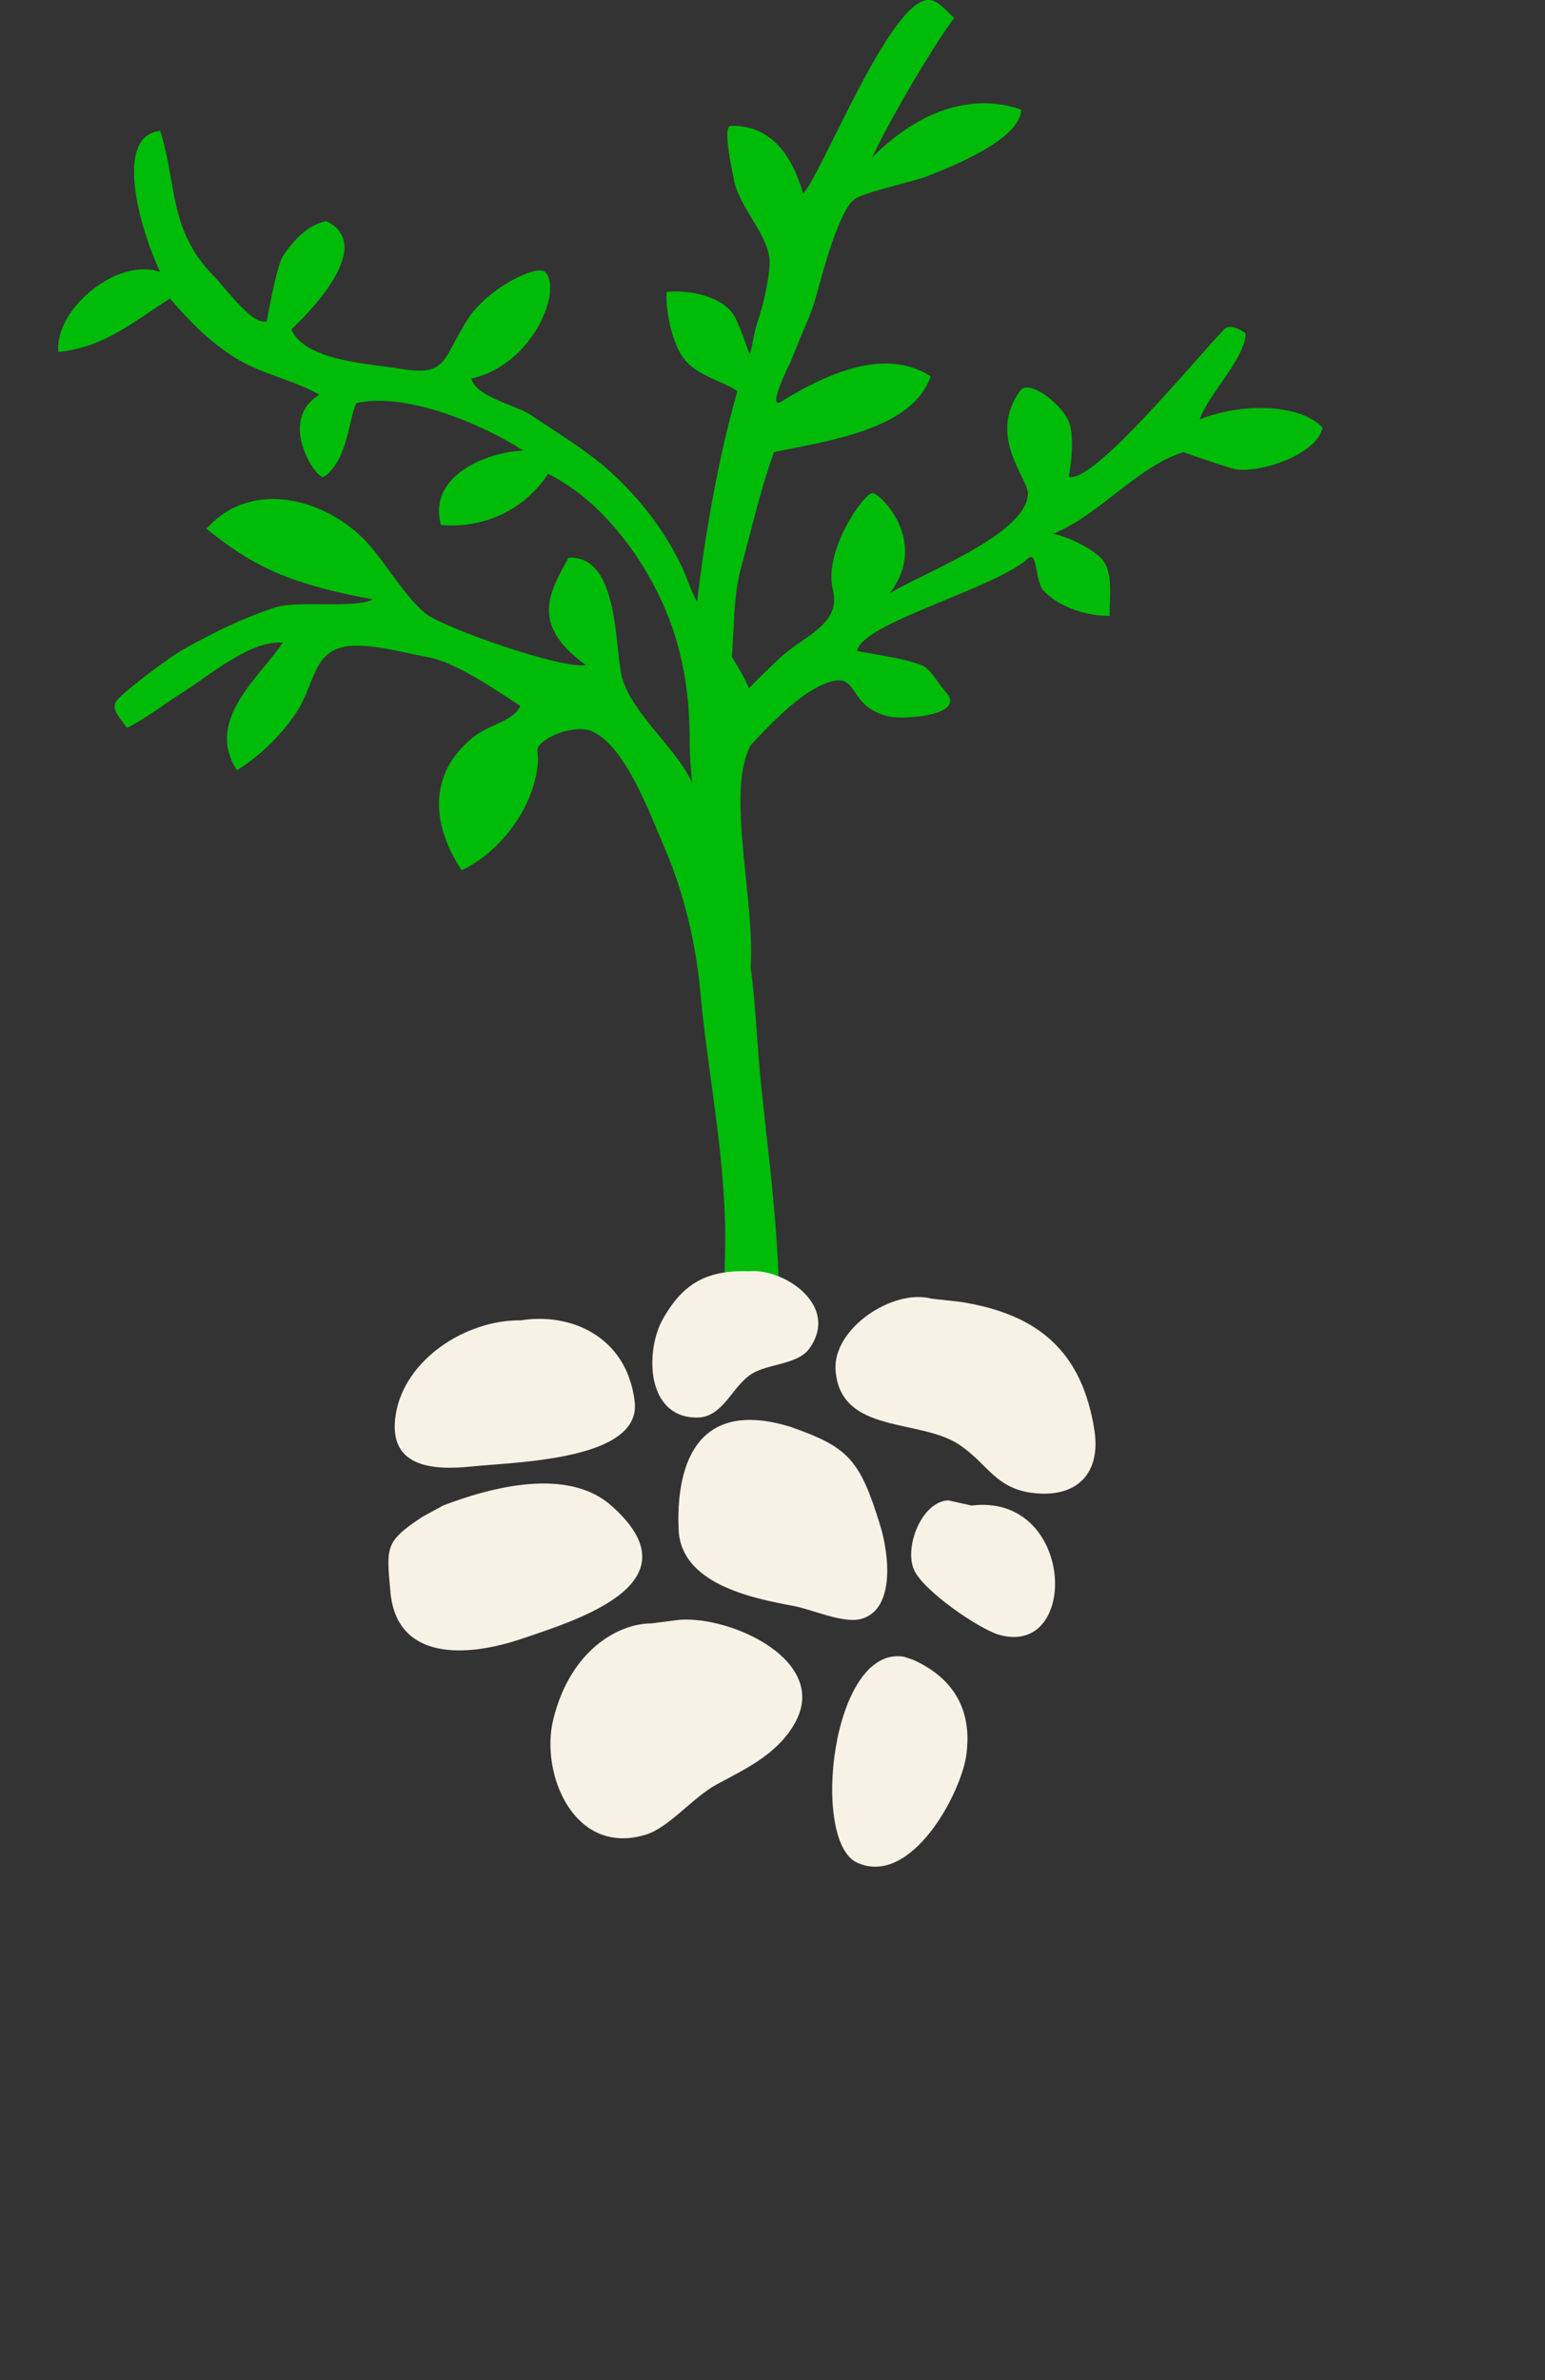
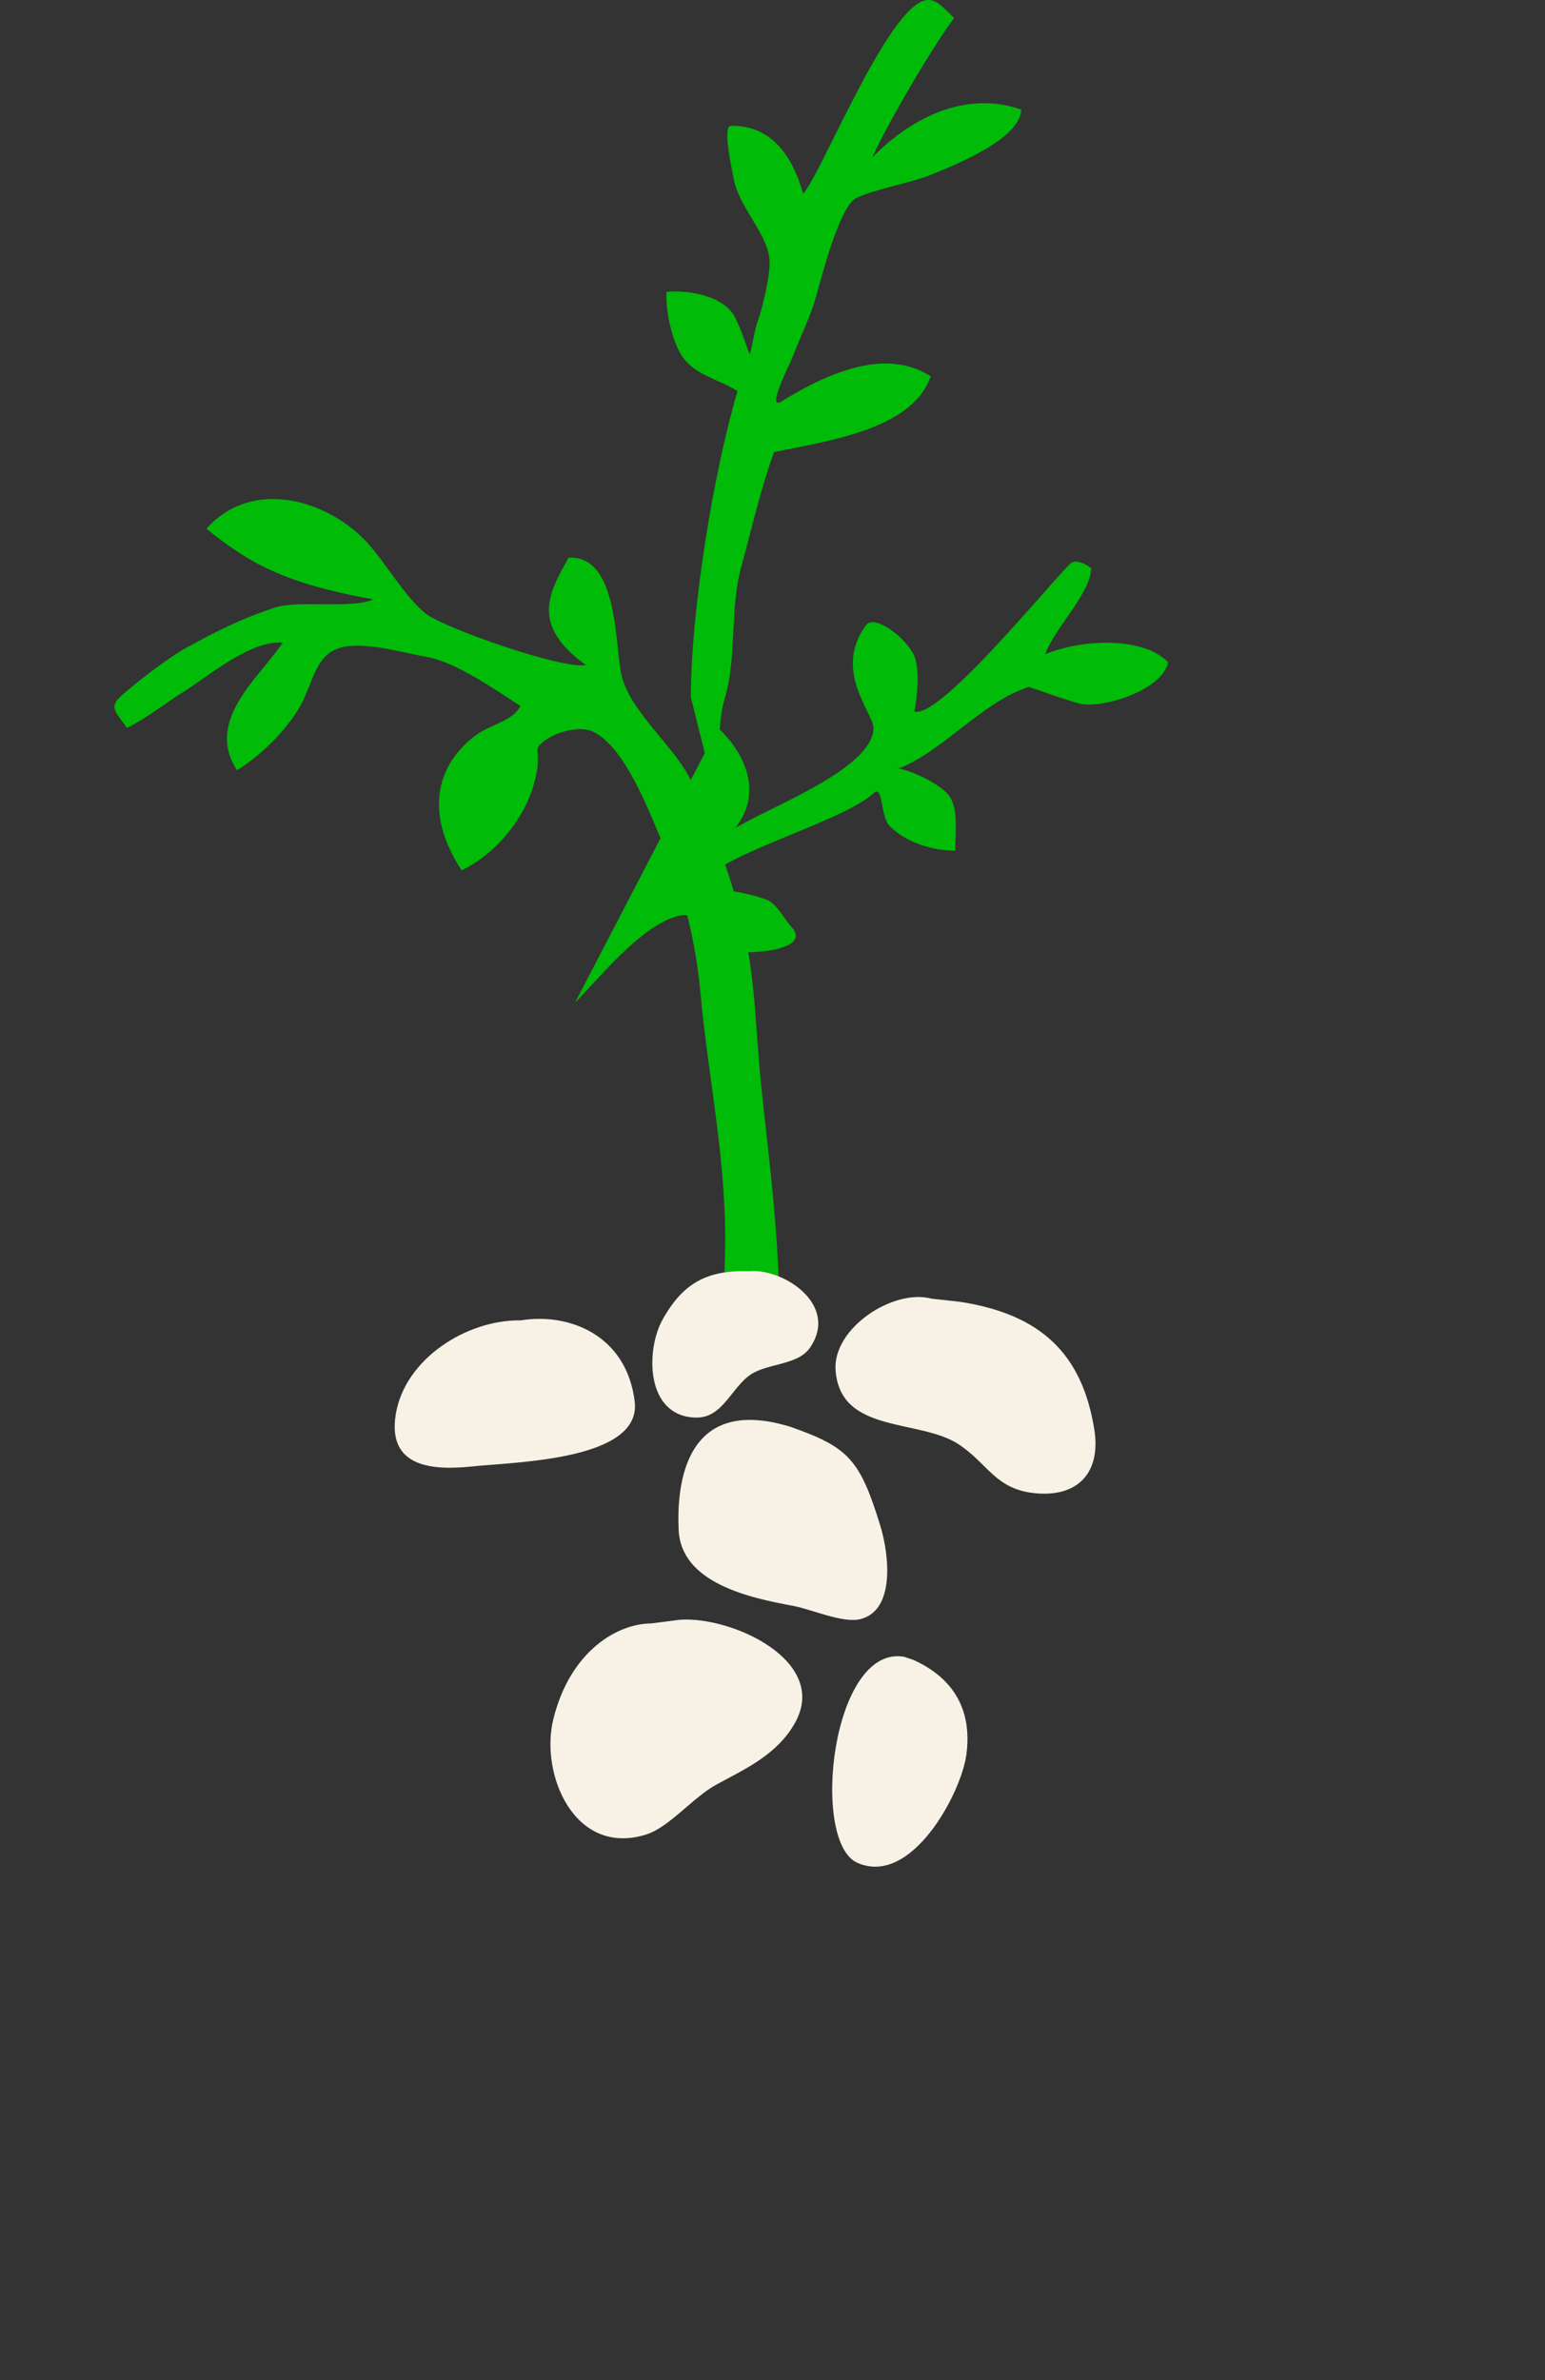
<svg xmlns="http://www.w3.org/2000/svg" id="Layer_1" viewBox="0 0 188.73 290.6">
  <rect x="0" y="0" width="188.73" height="290.6" fill="#333333" stroke="none" />
  <defs>
    <style>
      .cls-1 {
        fill: #00bb08;
      }

      .cls-2 {
        fill: #f8f2e6;
      }
    </style>
  </defs>
  <g>
    <path class="cls-1" d="M72.42,89.33c4.03,1.87,7.02,10.16,8.76,14.18,2.38,5.52,3.84,11.73,4.38,17.69.99,10.78,3.3,21,3,32-.06,2.06-.11,4.05-.16,6.02,2.45.24,4.71.96,6.75,2.04.19-9.77-1.31-20.23-2.19-28.96-.73-7.22-.64-13.07-2.39-20.11-1.27-5.11-3.86-12.27-6.19-16.96-2.12-4.27-7.21-8.14-8.41-12.6-.92-3.43-.27-14.88-6.52-14.54-2.2,4.02-4.88,8.1,2.12,13.1-2.75.59-17.42-4.53-19.61-6.31-2.58-2.09-4.91-6.31-7.27-8.81-4.83-5.09-13.91-7.76-19.48-1.51,5.27,4.19,9.37,6.62,20.37,8.62-2.48,1.18-9.15.06-12,1-4.19,1.38-7.15,2.89-11,5-1.67.91-6.28,4.34-8,6-1.24,1.2-.32,1.94.93,3.69,2.46-1.23,4.59-2.95,6.91-4.41,3.07-1.92,8.18-6.33,12.12-6-2.74,4.15-9.59,9.46-5.59,15.58,2.81-1.76,5.36-4.24,7.21-6.99,2.15-3.19,2.05-7.07,5.49-7.99,2.92-.78,7.56.64,10.47,1.14,3.57.62,8.32,3.98,11.45,5.99-1,2-3.8,2.15-6,4-5.17,4.35-4.94,10.41-1.17,16.06,4.64-2.23,8.57-7.31,9.25-12.59.3-2.33-.69-2.19,1.22-3.46,1.33-.89,4-1.6,5.56-.88Z" />
-     <path class="cls-1" d="M84.77,101.67c.2-3.7-.54-7.54-.53-11.28.01-4.49-.5-8.73-1.86-13.01-2.35-7.38-8.14-15.97-15.43-19.52-2.91,4.41-7.85,6.69-13.08,6.24-1.68-6.06,5.66-8.93,10.05-9.09-4.8-3.13-14.3-7.18-20.35-5.8-.95.22.57-.77,0,0-.86,1.16-1,7-4,9-.83.55-5.83-6.83-.56-10.02-3.28-1.88-7.08-2.48-10.41-4.59-3.14-1.98-5.41-4.38-7.85-7.15-4.43,2.83-8.15,6.02-13.63,6.51-.47-5.22,7.23-11.62,12.46-9.75-2-4-6.09-16.6-.01-17.23,2.08,6.57,1,12.04,6.52,17.7,1.5,1.53,4.82,6.17,6.5,5.53,0,0,1.16-6.73,2-8,2-3,4-4,5.29-4.21,5.9,2.89-1.68,10.77-4.29,13.21,1.6,3.88,9.83,4.22,13.42,4.82,5.76.98,5.03-1.31,8.19-6.16,2.39-3.66,8.39-6.66,9.39-5.66,2.15,2.15-1.43,11.31-9,13,.52,2.26,5.41,3.22,7.27,4.47,2.65,1.78,5.4,3.47,7.93,5.43,4.72,3.66,9.26,9.45,11.32,15.06,2.59,7.06,10.84,13.32,7.48,20.04-3,6,1,20,0,28-1.69-2.79-5.72-12.27-6.53-15.41" />
    <path class="cls-1" d="M84.39,85.12c0-10.43,2.75-27.43,5.7-37.37-2.39-1.53-5.3-1.91-6.88-4.44-1.17-1.88-1.95-5.56-1.78-7.68,2.57-.24,6.9.42,8.33,3.06.81,1.51,1.71,4.46,1.81,4.51.17.08.48-2.53,1-4,.63-1.8,1.62-5.97,1.42-7.64-.38-3.27-3.82-6.33-4.4-9.93-.1-.64-1.4-6.23-.32-6.26,6.29-.17,8.19,6.13,8.84,8.27,2.1-2.19,9.69-21.29,14.45-23.44,1.59-.72,2.5.61,4,2-2.63,3.44-8.22,13.03-10,17,7-7,13.71-7.44,18.18-5.81-.07,3.6-8.29,6.86-11.3,8.06-1.95.78-7.15,1.82-8.88,2.75-2.06,1.1-4.24,9.8-4.85,11.92-.75,2.62-1.15,3.08-3.15,8.08-.14.34-3,6-1.09,4.81,9.65-5.99,14.85-5.17,18.22-3.07-2.23,6.64-13.15,7.96-19.14,9.26-1.66,4.58-2.71,9.29-4,14-1.43,5.23-.49,10.79-2,16-1.29,4.45-.17,8.57-.86,13.17" />
-     <path class="cls-1" d="M87.7,88.86c1.9-3.17,4.75-5.84,7.38-8.36,3.04-2.91,7.73-4.18,6.66-8.52-1.18-4.78,3.82-11.78,4.82-11.78s7,6,2.09,12.26c4.15-2.57,16.91-7.26,16.91-12.26,0-1.81-5-7-.91-12.53,1.02-1.39,4.91,1.53,5.87,3.71.73,1.63.39,5.04.03,6.82,3,1,16-15,19-18,.69-.69,1.92,0,2.6.49,0,3.03-4.6,7.51-5.6,10.51,5-2,12.19-1.98,15,1-.69,3.47-8.31,5.8-11,5-2.4-.71-6-2-6-2-5.68,1.79-10.45,7.86-16,10,1,0,4.5,1.44,6,3s.97,4.8,1,7c-2.87-.01-6.03-1.03-8-3-1.2-1.2-.75-5.15-2-4-3.97,3.64-20.37,7.89-20.85,11.28,3.85.72,5.67.9,7.85,1.72,1.14.43,2.15,2.4,2.95,3.25,2.75,2.91-5.19,3.47-7.03,3-4.91-1.25-3.56-5.17-6.91-4.25-4.39,1.2-9.39,7.42-12.46,10.56" />
+     <path class="cls-1" d="M87.7,88.86s7,6,2.09,12.26c4.15-2.57,16.91-7.26,16.91-12.26,0-1.81-5-7-.91-12.53,1.02-1.39,4.91,1.53,5.87,3.71.73,1.63.39,5.04.03,6.82,3,1,16-15,19-18,.69-.69,1.92,0,2.6.49,0,3.03-4.6,7.51-5.6,10.51,5-2,12.19-1.98,15,1-.69,3.47-8.31,5.8-11,5-2.4-.71-6-2-6-2-5.68,1.79-10.45,7.86-16,10,1,0,4.5,1.44,6,3s.97,4.8,1,7c-2.87-.01-6.03-1.03-8-3-1.2-1.2-.75-5.15-2-4-3.97,3.64-20.37,7.89-20.85,11.28,3.85.72,5.67.9,7.85,1.72,1.14.43,2.15,2.4,2.95,3.25,2.75,2.91-5.19,3.47-7.03,3-4.91-1.25-3.56-5.17-6.91-4.25-4.39,1.2-9.39,7.42-12.46,10.56" />
  </g>
  <g>
    <path class="cls-2" d="M63.57,161.2c-6.59-.08-14.11,4.71-15.22,11.44-1.07,6.47,4.4,6.91,9.27,6.4,5.3-.56,20.79-.73,19.91-7.94-.98-8.06-7.97-10.89-13.97-9.89" />
    <path class="cls-2" d="M113.79,158.55c-4.67-1.26-12.09,3.61-11.72,8.74.57,7.86,10.33,5.85,15.14,9.11,3.51,2.37,4.41,5.41,9.19,5.9,5.3.54,8.1-2.55,7.28-7.74-1.47-9.29-6.56-14.12-16.45-15.63" />
-     <path class="cls-2" d="M51.57,185.2c-4.5,3.01-4.39,3.55-3.88,9.15.77,8.49,9.38,7.98,16.03,5.73,6.96-2.36,21.68-6.84,10.92-16.29-5.29-4.65-14.52-2.28-20.5.01" />
    <path class="cls-2" d="M96.57,174.2c-13-4-13.91,7.18-13.67,12.57.29,6.52,8.69,8.31,14,9.29,2.17.4,6.01,2.12,8.13,1.63,4.4-1.02,3.56-7.98,2.51-11.39-2.5-8.17-3.92-9.61-10.97-12.1" />
    <path class="cls-2" d="M79.57,198.2c-4,0-9.89,3.22-11.98,11.7-1.65,6.7,2.57,16.79,11.32,14.08,2.84-.88,5.76-4.57,8.63-6.12,3.63-1.96,7.46-3.7,9.6-7.57,4.13-7.49-7.64-12.97-14.08-12.54" />
    <path class="cls-2" d="M110.43,202.27c-8.85-1.5-11.47,22.58-5.71,25.15,6.6,2.95,12.67-8.45,13.32-13.15.73-5.3-1.37-9.31-6.47-11.62" />
-     <path class="cls-2" d="M115.86,183.18c-3.23.1-5.41,5.62-4.23,8.43,1.07,2.55,7.95,7.29,10.46,7.99,9.86,2.73,9.2-17.34-3.41-15.79" />
    <path class="cls-2" d="M91.57,155.2c-5.1-.16-8.1,1.35-10.64,5.92-2.06,3.7-2.11,11.86,4.12,11.95,3.25.05,4.3-3.71,6.69-5.28,2.09-1.37,5.75-1.11,7.21-3.26,3.59-5.26-3.29-9.69-7.38-9.33" />
  </g>
</svg>